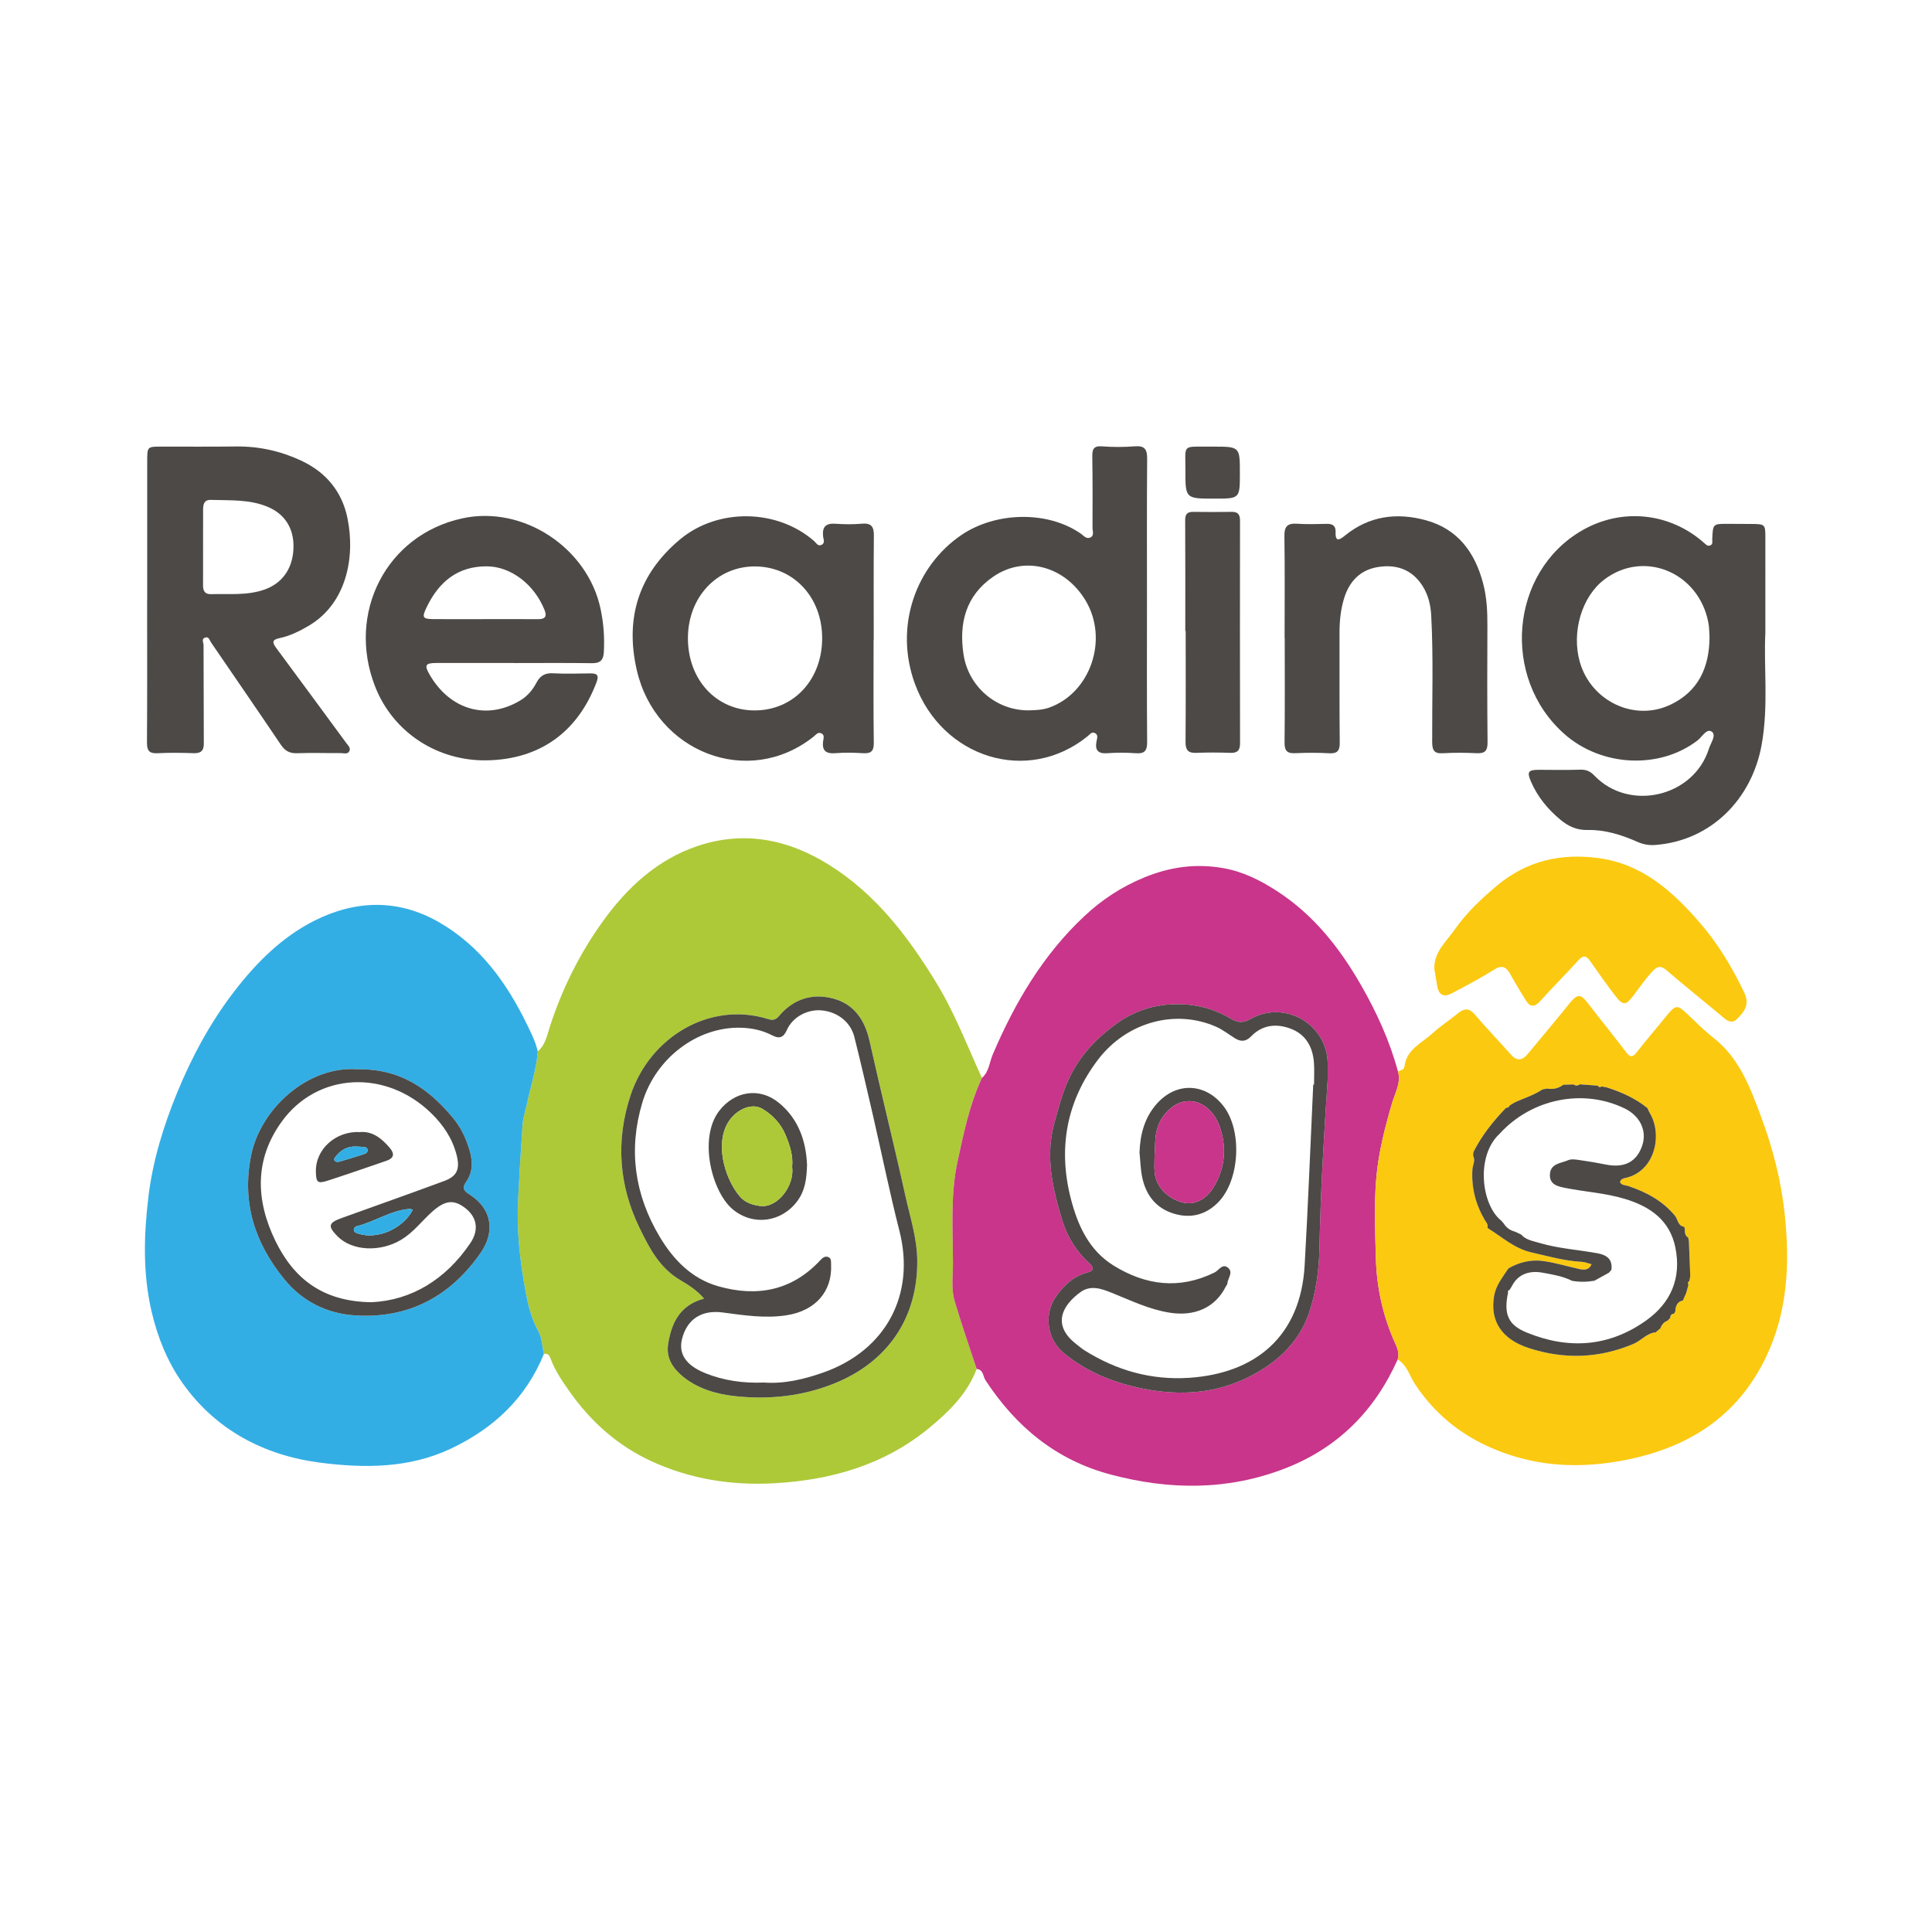
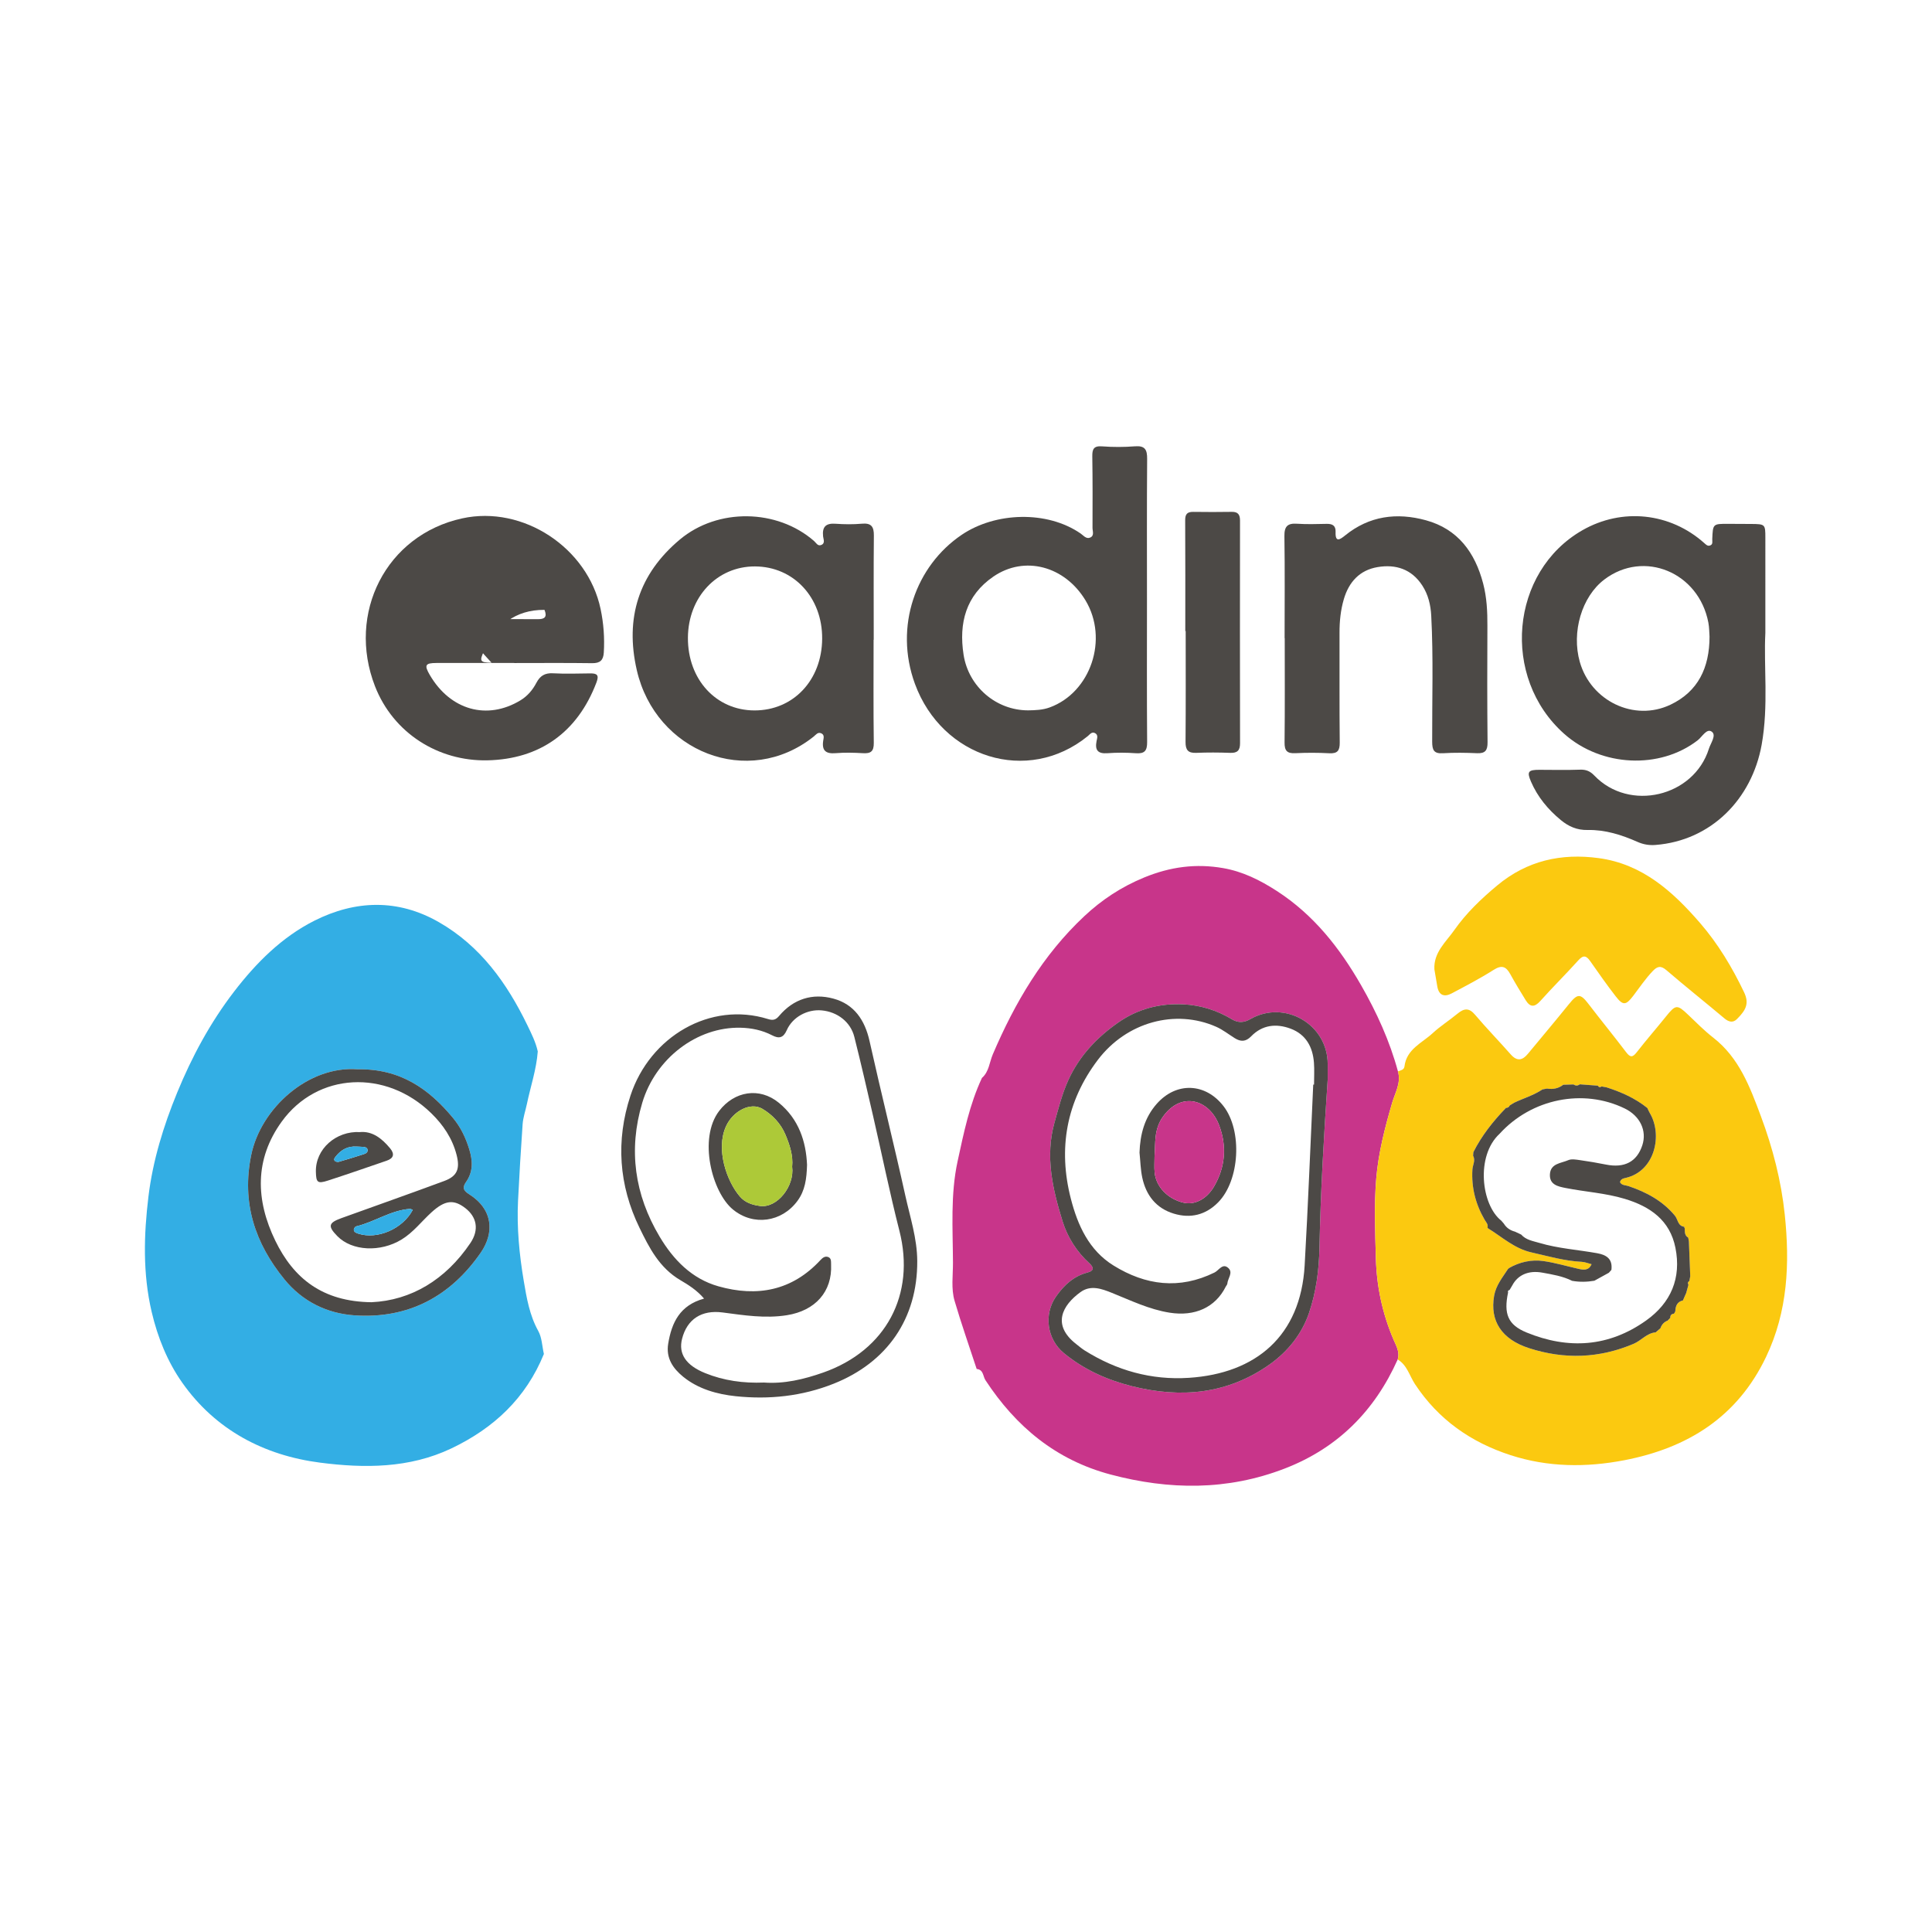
<svg xmlns="http://www.w3.org/2000/svg" version="1.1" id="Layer_1" x="0px" y="0px" width="200px" height="200px" viewBox="0 0 200 200" enable-background="new 0 0 200 200" xml:space="preserve">
  <g>
-     <path fill="#ADC938" d="M101.105,141.716c-0.972,2.573-2.885,4.432-4.92,6.108c-4.668,3.844-10.19,5.414-16.142,5.728   c-4.379,0.231-8.603-0.45-12.586-2.276c-3.504-1.607-6.306-4.107-8.523-7.262c-0.74-1.052-1.47-2.112-1.92-3.327   c-0.133-0.359-0.27-0.625-0.712-0.525c-0.183-0.802-0.2-1.697-0.584-2.387c-0.902-1.619-1.207-3.439-1.497-5.159   c-0.461-2.729-0.734-5.532-0.594-8.331c0.132-2.636,0.289-5.271,0.473-7.904c0.05-0.708,0.296-1.396,0.441-2.089   c0.379-1.815,0.989-3.585,1.128-5.45c0.793-0.665,0.957-1.656,1.248-2.553c1.28-3.945,3.111-7.622,5.53-10.971   c2.512-3.478,5.639-6.356,9.769-7.742c4.808-1.613,9.378-0.702,13.638,1.97c4.832,3.031,8.155,7.416,11.074,12.191   c1.912,3.127,3.199,6.542,4.722,9.849c-1.285,2.745-1.886,5.694-2.52,8.623c-0.751,3.464-0.496,6.996-0.48,10.506   c0.006,1.319-0.207,2.676,0.168,3.952C99.515,137.037,100.336,139.369,101.105,141.716z M72.884,134.43   c-2.511,0.691-3.352,2.49-3.712,4.668c-0.247,1.492,0.496,2.562,1.547,3.42c1.57,1.282,3.544,1.82,5.447,2.018   c3.435,0.357,6.845,0.015,10.138-1.297c5.54-2.207,8.68-6.741,8.65-12.7c-0.012-2.336-0.74-4.534-1.234-6.77   c-1.181-5.343-2.513-10.652-3.703-15.993c-0.486-2.183-1.597-3.82-3.75-4.402c-2.163-0.584-4.134,0.034-5.617,1.799   c-0.358,0.427-0.658,0.47-1.153,0.316c-5.964-1.855-12.214,1.803-14.23,7.928c-1.536,4.668-1.205,9.282,0.929,13.672   c1.005,2.067,2.055,4.157,4.257,5.445C71.226,132.988,72.143,133.554,72.884,134.43z" />
    <path fill="#33AEE4" d="M55.67,108.844c-0.139,1.864-0.749,3.634-1.128,5.45c-0.145,0.694-0.391,1.382-0.441,2.089   c-0.184,2.633-0.341,5.268-0.473,7.904c-0.14,2.798,0.133,5.601,0.594,8.331c0.29,1.719,0.595,3.539,1.497,5.159   c0.384,0.69,0.401,1.585,0.584,2.387c-1.859,4.568-5.182,7.683-9.581,9.777c-4.362,2.076-9.03,2.058-13.577,1.473   c-5.794-0.745-10.838-3.381-14.287-8.29c-1.524-2.17-2.538-4.67-3.159-7.323c-0.93-3.975-0.812-7.974-0.332-11.94   c0.449-3.706,1.554-7.3,2.978-10.767c1.526-3.714,3.422-7.232,5.87-10.423c2.295-2.992,4.97-5.673,8.335-7.363   c4.227-2.123,8.633-2.288,12.892,0.159c4.297,2.469,7.03,6.297,9.143,10.648C55.013,106.998,55.456,107.876,55.67,108.844z    M37.025,110.694c-5.1-0.395-10.033,4.026-11.023,8.892c-1,4.919,0.384,9.108,3.45,12.862c1.863,2.281,4.392,3.526,7.28,3.72   c5.561,0.373,9.921-1.981,13.04-6.501c1.425-2.065,1.269-4.492-1.235-6.057c-0.601-0.375-0.679-0.7-0.29-1.255   c0.737-1.05,0.698-2.171,0.336-3.36c-0.367-1.205-0.887-2.299-1.696-3.274C44.396,112.721,41.445,110.621,37.025,110.694z" />
    <path fill="#C8358A" d="M101.105,141.716c-0.769-2.347-1.59-4.679-2.286-7.048c-0.375-1.277-0.162-2.633-0.168-3.952   c-0.015-3.509-0.27-7.042,0.48-10.506c0.635-2.928,1.236-5.878,2.52-8.623c0.737-0.643,0.773-1.619,1.122-2.437   c2.285-5.353,5.19-10.296,9.473-14.307c1.812-1.697,3.832-3.035,6.204-4.009c2.708-1.111,5.361-1.457,8.167-0.968   c2.021,0.352,3.799,1.23,5.551,2.362c3.835,2.478,6.522,5.91,8.737,9.77c1.614,2.814,2.959,5.765,3.811,8.914   c0.344,1.189-0.295,2.201-0.606,3.268c-0.749,2.566-1.42,5.172-1.642,7.82c-0.23,2.737-0.113,5.51-0.038,8.264   c0.079,2.91,0.678,5.726,1.832,8.419c0.272,0.635,0.671,1.286,0.427,2.047c-2.388,5.338-6.221,9.184-11.711,11.3   c-5.925,2.283-11.931,2.224-18.001,0.614c-5.656-1.5-9.812-4.957-12.962-9.765C101.745,142.468,101.821,141.783,101.105,141.716z    M137.443,111.743c0-0.53,0-1.06,0-1.589c-0.001-4.11-4.449-6.7-8.012-4.655c-0.652,0.374-1.25,0.41-1.905,0.017   c-1.542-0.925-3.226-1.459-5.016-1.547c-2.438-0.12-4.727,0.47-6.735,1.872c-2.216,1.547-4.032,3.454-5.18,5.969   c-0.649,1.423-1.02,2.918-1.436,4.403c-0.982,3.501-0.188,6.908,0.84,10.222c0.505,1.627,1.457,3.146,2.779,4.346   c0.412,0.374,0.547,0.754-0.194,0.948c-1.424,0.373-2.413,1.281-3.255,2.473c-1.312,1.857-0.945,4.44,0.813,5.879   c2.095,1.715,4.487,2.78,7.069,3.424c5.052,1.26,9.874,0.821,14.233-2.269c1.892-1.341,3.335-3.168,4.065-5.319   c0.73-2.152,1.034-4.431,1.081-6.768C136.706,123.343,137.049,117.541,137.443,111.743z" />
    <path fill="#4C4946" d="M182.749,65.519c-0.182,3.436,0.348,7.534-0.386,11.592c-1.015,5.605-5.221,9.914-10.996,10.359   c-0.653,0.05-1.248-0.048-1.866-0.323c-1.631-0.724-3.348-1.266-5.141-1.226c-1.119,0.025-1.988-0.373-2.779-1.024   c-1.326-1.091-2.409-2.393-3.096-3.988c-0.441-1.023-0.289-1.222,0.88-1.218c1.4,0.004,2.802,0.037,4.2-0.014   c0.625-0.023,1.046,0.156,1.481,0.61c3.617,3.78,10.295,2.209,11.858-2.777c0.187-0.595,0.804-1.399,0.296-1.767   c-0.521-0.377-0.997,0.538-1.462,0.897c-3.922,3.025-9.956,2.751-13.808-0.668c-6.575-5.833-5.599-16.8,1.876-21.079   c4.105-2.35,9.082-1.831,12.623,1.33c0.181,0.161,0.332,0.325,0.574,0.252c0.353-0.106,0.238-0.425,0.249-0.671   c0.067-1.579,0.064-1.579,1.636-1.575c0.795,0.002,1.589,0.007,2.384,0.012c1.459,0.01,1.477,0.029,1.477,1.441   C182.749,58.748,182.749,61.813,182.749,65.519z M176.97,65.897c-0.03-0.389-0.022-0.926-0.12-1.442   c-0.991-5.214-6.674-7.574-10.774-4.461c-2.332,1.771-3.414,5.438-2.533,8.535c1.149,4.036,5.619,6.207,9.38,4.423   C175.774,71.599,176.97,69.136,176.97,65.897z" />
-     <path fill="#4C4946" d="M15.239,62.096c0-4.772,0-9.544,0-14.315c0-1.556-0.001-1.549,1.498-1.548   c2.575,0.003,5.151,0.016,7.726-0.013c2.354-0.027,4.597,0.477,6.709,1.462c2.544,1.186,4.225,3.168,4.795,5.947   c0.838,4.081-0.121,8.822-3.949,11.115c-0.976,0.584-1.99,1.084-3.11,1.323c-0.717,0.153-0.756,0.417-0.327,0.994   c2.436,3.272,4.838,6.57,7.261,9.852c0.183,0.248,0.457,0.485,0.346,0.792c-0.153,0.426-0.579,0.254-0.897,0.256   c-1.515,0.008-3.031-0.043-4.543,0.012c-0.778,0.028-1.252-0.25-1.68-0.885c-2.385-3.538-4.807-7.052-7.216-10.575   c-0.161-0.236-0.227-0.649-0.625-0.51c-0.409,0.143-0.157,0.502-0.156,0.783c0.013,3.403,0.011,6.806,0.027,10.208   c0.004,0.733-0.317,0.999-1.044,0.975c-1.248-0.042-2.502-0.059-3.748,0.004c-0.863,0.044-1.096-0.271-1.091-1.108   c0.034-4.923,0.016-9.846,0.016-14.77C15.235,62.096,15.237,62.096,15.239,62.096z M21.021,56.595c0,1.322,0.007,2.644-0.003,3.965   c-0.004,0.573,0.162,0.969,0.823,0.948c1.838-0.059,3.685,0.162,5.495-0.46c1.792-0.616,2.924-2.066,3.039-4.174   c0.112-2.048-0.804-3.585-2.549-4.357c-1.932-0.855-3.985-0.699-6.012-0.768c-0.68-0.023-0.788,0.459-0.789,0.994   C21.021,54.027,21.024,55.311,21.021,56.595z" />
    <path fill="#4C4946" d="M118.734,62.159c-0.001,4.884-0.02,9.768,0.017,14.652c0.007,0.892-0.249,1.229-1.159,1.164   c-0.979-0.07-1.972-0.076-2.951-0.003c-1.005,0.075-1.309-0.329-1.124-1.261c0.055-0.279,0.191-0.628-0.152-0.814   c-0.346-0.188-0.539,0.128-0.769,0.314c-6.214,5.044-15.069,2.252-17.883-5.421c-2.177-5.936,0.09-12.221,4.847-15.43   c3.501-2.362,8.842-2.522,12.305-0.132c0.307,0.212,0.575,0.595,0.985,0.423c0.461-0.193,0.246-0.665,0.247-1.014   c0.009-2.461,0.016-4.922-0.022-7.382c-0.012-0.75,0.136-1.115,1.008-1.049c1.129,0.085,2.275,0.084,3.404-0.004   c1.043-0.082,1.273,0.346,1.265,1.304C118.714,52.39,118.734,57.274,118.734,62.159z M106.431,73.536   c0.757-0.011,1.509-0.038,2.236-0.304c4.255-1.558,6.108-7.088,3.706-11.077c-2.138-3.551-6.303-4.687-9.542-2.465   c-2.837,1.946-3.592,4.806-3.082,8.086C100.263,71.083,103.11,73.533,106.431,73.536z" />
-     <path fill="#4C4946" d="M53.232,68.63c-2.686,0-5.373-0.003-8.059,0.002c-1.155,0.002-1.273,0.227-0.68,1.242   c2.132,3.649,5.942,4.709,9.379,2.628c0.742-0.449,1.268-1.081,1.656-1.819c0.379-0.721,0.875-1.031,1.716-0.984   c1.283,0.071,2.572,0.025,3.859,0.011c0.726-0.008,0.929,0.185,0.637,0.951c-1.949,5.132-5.848,7.934-11.293,8.049   c-5.082,0.107-9.745-2.827-11.63-7.679c-2.928-7.537,1.131-15.639,9.025-17.368c6.322-1.385,13.002,3.058,14.331,9.378   c0.315,1.499,0.424,2.987,0.333,4.508c-0.048,0.803-0.39,1.115-1.215,1.103c-2.686-0.038-5.373-0.014-8.06-0.014   C53.232,68.635,53.232,68.633,53.232,68.63z M50.136,64.093c1.849,0,3.699-0.009,5.548,0.004c0.723,0.005,0.972-0.245,0.682-0.964   c-1.06-2.633-3.467-4.487-5.953-4.507c-3.039-0.023-4.984,1.615-6.243,4.227c-0.525,1.089-0.431,1.229,0.758,1.238   C46.664,64.103,48.4,64.094,50.136,64.093z" />
+     <path fill="#4C4946" d="M53.232,68.63c-2.686,0-5.373-0.003-8.059,0.002c-1.155,0.002-1.273,0.227-0.68,1.242   c2.132,3.649,5.942,4.709,9.379,2.628c0.742-0.449,1.268-1.081,1.656-1.819c0.379-0.721,0.875-1.031,1.716-0.984   c1.283,0.071,2.572,0.025,3.859,0.011c0.726-0.008,0.929,0.185,0.637,0.951c-1.949,5.132-5.848,7.934-11.293,8.049   c-5.082,0.107-9.745-2.827-11.63-7.679c-2.928-7.537,1.131-15.639,9.025-17.368c6.322-1.385,13.002,3.058,14.331,9.378   c0.315,1.499,0.424,2.987,0.333,4.508c-0.048,0.803-0.39,1.115-1.215,1.103c-2.686-0.038-5.373-0.014-8.06-0.014   C53.232,68.635,53.232,68.633,53.232,68.63z M50.136,64.093c1.849,0,3.699-0.009,5.548,0.004c0.723,0.005,0.972-0.245,0.682-0.964   c-3.039-0.023-4.984,1.615-6.243,4.227c-0.525,1.089-0.431,1.229,0.758,1.238   C46.664,64.103,48.4,64.094,50.136,64.093z" />
    <path fill="#4C4946" d="M90.434,66.227c0,3.557-0.028,7.115,0.02,10.671c0.012,0.891-0.309,1.122-1.126,1.072   c-0.943-0.057-1.896-0.077-2.836-0.001c-0.995,0.08-1.425-0.26-1.277-1.272c0.042-0.284,0.165-0.635-0.216-0.791   c-0.349-0.143-0.539,0.161-0.77,0.345c-6.769,5.395-16.361,1.593-18.308-6.877c-1.238-5.386,0.194-9.949,4.453-13.519   c3.925-3.289,10.068-3.187,13.894,0.148c0.216,0.188,0.378,0.555,0.736,0.417c0.45-0.173,0.233-0.601,0.201-0.894   c-0.107-0.999,0.292-1.38,1.292-1.308c0.904,0.065,1.821,0.076,2.722-0.005c0.974-0.088,1.252,0.301,1.243,1.227   c-0.035,3.595-0.014,7.191-0.014,10.786C90.442,66.227,90.438,66.227,90.434,66.227z M78.097,73.543   c4.022,0.009,6.985-3.128,7.013-7.424c0.028-4.269-2.952-7.472-6.96-7.483c-3.925-0.011-6.911,3.165-6.937,7.377   C71.187,70.326,74.12,73.534,78.097,73.543z" />
    <path fill="#4C4946" d="M132.982,66.066c0-3.522,0.033-7.045-0.02-10.566c-0.015-1.015,0.327-1.351,1.313-1.283   c1.018,0.07,2.044,0.031,3.066,0.013c0.596-0.011,0.945,0.181,0.919,0.841c-0.044,1.131,0.461,0.784,0.989,0.356   c2.502-2.031,5.357-2.391,8.356-1.57c3.319,0.909,5.089,3.336,5.93,6.548c0.378,1.441,0.448,2.908,0.44,4.392   c-0.021,4.014-0.024,8.029,0.016,12.043c0.008,0.834-0.233,1.17-1.089,1.132c-1.172-0.051-2.351-0.072-3.52,0.003   c-0.949,0.061-1.12-0.326-1.123-1.189c-0.016-4.352,0.133-8.707-0.098-13.057c-0.059-1.108-0.312-2.172-0.924-3.115   c-1.1-1.697-2.742-2.227-4.632-1.908c-1.854,0.313-2.971,1.54-3.492,3.32c-0.332,1.134-0.449,2.295-0.446,3.477   c0.011,3.787-0.018,7.575,0.022,11.362c0.009,0.839-0.226,1.159-1.089,1.112c-1.171-0.063-2.349-0.062-3.521-0.006   c-0.852,0.041-1.111-0.265-1.101-1.112c0.04-3.597,0.017-7.195,0.017-10.793C132.989,66.066,132.986,66.066,132.982,66.066z" />
    <path fill="#FBC910" d="M148.488,100.347c-0.097-1.754,1.201-2.837,2.055-4.057c1.23-1.758,2.791-3.25,4.457-4.637   c3.086-2.568,6.616-3.345,10.494-2.822c4.532,0.611,7.69,3.473,10.509,6.733c1.851,2.141,3.311,4.575,4.54,7.146   c0.574,1.201,0.165,1.878-0.735,2.784c-0.407,0.41-0.847,0.308-1.302-0.075c-1.991-1.675-4.029-3.295-6.003-4.989   c-0.587-0.504-0.942-0.399-1.416,0.098c-0.76,0.797-1.365,1.708-2.029,2.577c-0.744,0.973-1.047,1.003-1.79,0.048   c-0.925-1.188-1.787-2.427-2.653-3.661c-0.395-0.562-0.704-0.66-1.219-0.088c-1.288,1.431-2.66,2.785-3.944,4.219   c-0.6,0.67-1.058,0.65-1.508-0.076c-0.555-0.895-1.101-1.798-1.609-2.72c-0.439-0.796-0.891-0.95-1.722-0.421   c-1.395,0.887-2.87,1.652-4.333,2.429c-0.757,0.402-1.322,0.218-1.489-0.705C148.685,101.537,148.589,100.941,148.488,100.347z" />
    <path fill="#4C4946" d="M122.701,65.329c0-3.824,0.012-7.647-0.012-11.471c-0.004-0.648,0.223-0.88,0.854-0.869   c1.325,0.023,2.65,0.016,3.975-0.002c0.642-0.009,0.849,0.288,0.848,0.905c-0.011,7.686-0.01,15.372,0.003,23.058   c0.001,0.733-0.279,1.013-1.017,0.985c-1.172-0.043-2.349-0.049-3.52,0c-0.852,0.036-1.112-0.307-1.105-1.134   c0.031-3.824,0.014-7.648,0.014-11.472C122.727,65.329,122.714,65.329,122.701,65.329z" />
-     <path fill="#4C4946" d="M125.572,46.235c2.779,0,2.779,0,2.779,2.754c0,2.629,0,2.629-2.625,2.629c-3.011,0-3.021,0-3.012-2.95   c0.008-2.67-0.383-2.429,2.404-2.432C125.27,46.235,125.421,46.235,125.572,46.235z" />
    <path fill="#4C4946" d="M72.884,134.43c-0.741-0.876-1.658-1.442-2.432-1.896c-2.202-1.288-3.252-3.378-4.257-5.445   c-2.133-4.39-2.465-9.003-0.929-13.672c2.016-6.125,8.266-9.783,14.23-7.928c0.495,0.154,0.795,0.111,1.153-0.316   c1.483-1.765,3.455-2.383,5.617-1.799c2.153,0.581,3.264,2.219,3.75,4.402c1.19,5.341,2.522,10.65,3.703,15.993   c0.494,2.236,1.223,4.434,1.234,6.77c0.03,5.958-3.11,10.493-8.65,12.7c-3.293,1.312-6.704,1.654-10.138,1.297   c-1.903-0.198-3.877-0.737-5.447-2.018c-1.051-0.858-1.794-1.928-1.547-3.42C69.532,136.92,70.373,135.121,72.884,134.43z    M79.09,143.121c2.069,0.152,4.115-0.326,6.134-1.037c6.5-2.289,9.566-8.07,7.882-14.675c-1.008-3.952-1.819-7.953-2.734-11.929   c-0.626-2.72-1.252-5.441-1.933-8.147c-0.388-1.542-1.75-2.588-3.38-2.738c-1.469-0.135-3.009,0.674-3.614,2.052   c-0.361,0.823-0.829,0.885-1.512,0.53c-1.028-0.535-2.135-0.761-3.277-0.787c-4.499-0.101-8.795,3.163-10.171,7.776   c-1.453,4.872-0.791,9.506,1.798,13.85c1.427,2.395,3.328,4.361,6.086,5.142c4.008,1.134,7.632,0.458,10.567-2.719   c0.224-0.243,0.473-0.427,0.788-0.316c0.354,0.125,0.297,0.479,0.31,0.78c0.129,2.807-1.631,4.776-4.569,5.246   c-2.251,0.36-4.452,0.007-6.663-0.283c-2.163-0.284-3.672,0.684-4.194,2.725c-0.4,1.561,0.409,2.754,2.395,3.556   C74.931,142.924,76.938,143.205,79.09,143.121z" />
    <path fill="#4C4946" d="M37.025,110.694c4.421-0.073,7.371,2.027,9.862,5.027c0.809,0.974,1.329,2.069,1.696,3.274   c0.362,1.189,0.4,2.31-0.336,3.36c-0.389,0.555-0.311,0.88,0.29,1.255c2.504,1.565,2.66,3.992,1.235,6.057   c-3.119,4.52-7.479,6.873-13.04,6.501c-2.889-0.193-5.417-1.439-7.28-3.72c-3.066-3.754-4.45-7.942-3.45-12.862   C26.991,114.721,31.925,110.3,37.025,110.694z M38.459,134.805c4.094-0.188,7.667-2.321,10.233-6.122   c0.947-1.403,0.644-2.716-0.523-3.62c-1.206-0.934-2.12-0.821-3.504,0.439c-1.029,0.937-1.874,2.068-3.091,2.811   c-2.194,1.34-5.131,1.206-6.654-0.351c-1.002-1.024-0.928-1.373,0.426-1.863c3.553-1.285,7.118-2.536,10.659-3.851   c1.346-0.5,1.627-1.278,1.259-2.701c-0.44-1.704-1.381-3.096-2.613-4.298c-4.724-4.61-11.799-4.226-15.478,0.847   c-2.845,3.923-2.708,8.151-0.672,12.345C30.385,132.32,33.368,134.748,38.459,134.805z M42.729,125.245   c-0.103-0.036-0.205-0.108-0.301-0.101c-1.997,0.152-3.654,1.355-5.556,1.809c-0.106,0.025-0.244,0.216-0.244,0.329   c0,0.267,0.237,0.351,0.458,0.423C39.058,128.352,41.696,127.212,42.729,125.245z" />
    <path fill="#4C4946" d="M137.443,111.743c-0.394,5.798-0.737,11.6-0.853,17.406c-0.047,2.337-0.35,4.615-1.081,6.768   c-0.73,2.151-2.173,3.977-4.065,5.319c-4.359,3.09-9.181,3.529-14.233,2.269c-2.582-0.644-4.974-1.709-7.069-3.424   c-1.758-1.439-2.124-4.021-0.813-5.879c0.842-1.192,1.832-2.1,3.255-2.473c0.741-0.194,0.606-0.574,0.194-0.948   c-1.322-1.201-2.274-2.719-2.779-4.346c-1.027-3.314-1.822-6.72-0.84-10.222c0.417-1.485,0.787-2.98,1.436-4.403   c1.147-2.515,2.964-4.422,5.18-5.969c2.008-1.402,4.297-1.992,6.735-1.872c1.789,0.088,3.474,0.621,5.016,1.547   c0.655,0.393,1.253,0.357,1.905-0.017c3.563-2.045,8.011,0.546,8.012,4.655C137.443,110.684,137.443,111.214,137.443,111.743z    M135.945,112.276c0.028,0,0.056,0.001,0.084,0.001c0-0.757,0.047-1.518-0.01-2.27c-0.122-1.629-0.834-2.929-2.418-3.521   c-1.483-0.554-2.926-0.399-4.083,0.795c-0.561,0.579-1.087,0.572-1.705,0.184c-0.634-0.398-1.235-0.874-1.913-1.174   c-4.221-1.864-9.275-0.499-12.25,3.426c-3.268,4.312-4.134,9.187-2.791,14.392c0.706,2.736,1.872,5.322,4.409,6.895   c3.33,2.064,6.826,2.512,10.459,0.727c0.457-0.225,0.846-1.026,1.449-0.447c0.491,0.471-0.084,1.06-0.124,1.603   c-0.008,0.102-0.107,0.196-0.158,0.297c-1.084,2.175-3.211,3.116-5.81,2.705c-2.125-0.336-4.022-1.265-5.981-2.052   c-1.059-0.425-2.195-0.845-3.254-0.076c-1.864,1.354-2.993,3.378-0.457,5.363c0.297,0.232,0.584,0.482,0.902,0.681   c3.299,2.064,6.887,3.081,10.783,2.827c6.931-0.452,11.563-4.328,11.98-11.634C135.413,124.759,135.653,118.516,135.945,112.276z" />
    <path fill="#33AEE4" d="M42.729,125.245c-1.033,1.967-3.671,3.107-5.644,2.46c-0.221-0.073-0.458-0.156-0.458-0.423   c0-0.114,0.138-0.304,0.244-0.329c1.902-0.453,3.56-1.657,5.556-1.809C42.524,125.137,42.626,125.209,42.729,125.245z" />
    <g>
      <path fill="#FBC910" d="M184.759,125.74c-0.366-3.498-1.244-6.905-2.477-10.202c-1.125-3.009-2.242-6.03-4.923-8.118    c-0.921-0.717-1.75-1.556-2.596-2.365c-1.145-1.095-1.296-1.082-2.315,0.188c-0.992,1.236-2.038,2.429-3.01,3.68    c-0.422,0.543-0.668,0.57-1.094,0.008c-1.277-1.683-2.615-3.319-3.899-4.996c-0.847-1.105-1.131-1.101-2.029,0.011    c-1.397,1.73-2.831,3.43-4.248,5.144c-0.57,0.69-1.127,0.801-1.777,0.062c-1.219-1.384-2.51-2.708-3.701-4.115    c-0.628-0.741-1.146-0.65-1.806-0.106c-0.844,0.695-1.779,1.288-2.58,2.027c-1.105,1.02-2.698,1.647-2.913,3.433    c-0.045,0.374-0.403,0.407-0.674,0.523c0.344,1.189-0.295,2.201-0.606,3.268c-0.749,2.566-1.42,5.172-1.642,7.82    c-0.23,2.737-0.113,5.51-0.038,8.264c0.079,2.91,0.678,5.726,1.832,8.419c0.272,0.635,0.671,1.286,0.427,2.047    c0.975,0.579,1.223,1.696,1.79,2.554c2.424,3.67,5.787,6.019,9.895,7.352c3.86,1.253,7.832,1.284,11.768,0.525    c6.531-1.258,11.695-4.447,14.677-10.69C185.078,135.747,185.286,130.789,184.759,125.74z M169.955,113.747    c-0.614-0.635-1.616-1.102-2.62-1.208C168.339,112.645,169.341,113.112,169.955,113.747z M165.693,112.213    c-0.012-0.014-0.025-0.025-0.039-0.031C165.668,112.188,165.681,112.199,165.693,112.213z M163.32,111.939    c-0.01-0.008-0.021-0.02-0.031-0.025C163.299,111.92,163.309,111.932,163.32,111.939z M172.217,137.442    c0.147-0.048,0.263-0.126,0.336-0.244C172.481,137.316,172.365,137.394,172.217,137.442z M173.103,136.399    c0.053-0.017,0.095-0.044,0.126-0.08C173.198,136.355,173.156,136.382,173.103,136.399z M174.038,135.413    c0.016-0.034,0.032-0.069,0.044-0.105C174.07,135.344,174.054,135.379,174.038,135.413z M174.555,133.852c0,0,0,0.001,0,0.001    c-0.041,0.093-0.084,0.185-0.126,0.278c-0.07,0.163-0.141,0.326-0.211,0.489c-0.613,0.137-0.77,0.59-0.791,1.138    c-0.044,0.078-0.087,0.156-0.131,0.233c-0.258,0.025-0.402,0.154-0.384,0.428c-0.093,0.097-0.186,0.194-0.279,0.291c0,0,0,0,0,0    c-0.377,0.143-0.615,0.418-0.746,0.794c-0.164,0.14-0.329,0.279-0.493,0.419c0,0,0,0,0,0c-0.92,0.081-1.483,0.848-2.278,1.186    c-3.557,1.511-7.165,1.633-10.824,0.453c-2.833-0.914-4.077-2.81-3.62-5.423c0.189-1.082,0.868-1.902,1.441-2.78    c0.042-0.014,0.072-0.041,0.088-0.082c0,0,0,0,0-0.001c1.115-0.639,2.335-0.911,3.587-0.732c1.222,0.175,2.417,0.535,3.625,0.806    c0.526,0.118,1.048,0.193,1.347-0.481c-0.371-0.093-0.694-0.231-1.024-0.247c-1.784-0.089-3.485-0.588-5.212-0.978    c-1.749-0.395-3.024-1.592-4.479-2.488l-0.061-0.074c0.095-0.342-0.143-0.555-0.294-0.814c-0.935-1.606-1.379-3.331-1.266-5.198    c0.029-0.477,0.341-0.943,0.071-1.434c0.01-0.123,0.02-0.246,0.03-0.369c0-0.001,0-0.001,0-0.002    c0.862-1.709,2.033-3.19,3.357-4.558l0.014-0.015c0,0,0,0,0,0c0.172-0.015,0.319-0.07,0.382-0.252    c0.152-0.095,0.304-0.189,0.456-0.284c0.226-0.402,0.725-0.784,1.285-1.047c-0.56,0.263-1.06,0.645-1.285,1.047    c0.975-0.465,2.027-0.768,2.935-1.377c0.156-0.03,0.312-0.06,0.469-0.09c0.414-0.453,0.895-0.62,1.448-0.476    c-0.554-0.143-1.035,0.023-1.449,0.477c0.618,0.1,1.187-0.007,1.69-0.396c0.354-0.01,0.708-0.021,1.062-0.031c0,0,0,0,0,0    c0.218,0.149,0.433,0.152,0.645-0.013c0.623,0.047,1.247,0.094,1.87,0.141c0.1,0.177,0.234,0.188,0.393,0.08    c-0.028-0.112-0.061-0.202-0.102-0.252c0.041,0.05,0.074,0.139,0.102,0.252c0.174,0.032,0.348,0.064,0.522,0.096c0,0,0,0,0,0    c1.507,0.486,2.942,1.117,4.19,2.118l0.028,0.028c0,0,0,0,0.001,0c0.081,0.168,0.149,0.344,0.245,0.504    c1.359,2.279,0.528,6.022-2.476,6.716c-0.238,0.055-0.532,0.103-0.605,0.448c0.188,0.346,0.572,0.3,0.873,0.402    c1.854,0.629,3.527,1.517,4.81,3.065c0.317,0.383,0.297,1.07,0.969,1.148c-0.002,0.062,0.014,0.118,0.049,0.168c0,0,0,0,0,0    c0.013,0.358-0.025,0.736,0.36,0.953c0.024,0.134,0.047,0.267,0.071,0.401c0,0,0,0,0,0c0.047,1.197,0.093,2.395,0.139,3.593    c-0.03,0.165-0.061,0.329-0.091,0.494c-0.167,0.099-0.19,0.233-0.095,0.395C174.712,133.283,174.633,133.568,174.555,133.852z     M175.4,130.895c-0.014,0.168-0.04,0.329-0.077,0.481C175.361,131.224,175.386,131.063,175.4,130.895z" />
    </g>
    <path fill="#4C4946" d="M83.545,120.587c-0.042,1.452-0.203,2.658-0.993,3.73c-1.626,2.207-4.561,2.627-6.676,0.893   c-2.172-1.781-3.613-7.355-1.424-10.213c1.563-2.041,4.164-2.483,6.17-0.841C82.7,115.856,83.442,118.184,83.545,120.587z    M82.002,120.777c0.119-1.148-0.254-2.276-0.706-3.345c-0.474-1.122-1.333-2.027-2.371-2.644c-1.233-0.733-3.045,0.228-3.761,1.789   c-1.095,2.387,0.064,5.701,1.426,7.284c0.535,0.622,1.256,0.869,2.09,0.981C80.456,125.082,82.271,122.782,82.002,120.777z" />
    <path fill="#4C4946" d="M37.256,117.193c1.283-0.12,2.268,0.647,3.121,1.672c0.489,0.588,0.389,1.036-0.34,1.287   c-2.024,0.697-4.047,1.397-6.082,2.058c-1.095,0.356-1.228,0.19-1.255-0.902C32.643,118.932,34.801,117.061,37.256,117.193z    M36.928,118.693c-0.906-0.062-1.604,0.315-2.157,1.006c-0.117,0.147-0.268,0.314-0.103,0.484c0.083,0.085,0.29,0.121,0.414,0.085   c0.866-0.248,1.726-0.514,2.583-0.791c0.213-0.069,0.439-0.194,0.381-0.474c-0.044-0.212-0.25-0.261-0.442-0.277   C37.379,118.707,37.154,118.703,36.928,118.693z" />
    <path fill="#4C4946" d="M117.962,119.312c0.063-1.879,0.517-3.607,1.779-5.04c2.025-2.3,5.051-2.184,6.922,0.243   c1.962,2.544,1.682,7.678-0.563,9.955c-1.287,1.305-2.86,1.689-4.591,1.164c-1.832-0.555-2.872-1.904-3.263-3.731   C118.066,121.057,118.052,120.177,117.962,119.312z M119.519,119.673c0,0.566-0.044,1.137,0.008,1.698   c0.139,1.489,1.37,2.754,2.994,3.132c1.143,0.266,2.394-0.363,3.166-1.692c1.164-2.005,1.327-4.164,0.527-6.299   c-1.011-2.699-3.92-3.583-5.826-0.913C119.447,116.917,119.623,118.283,119.519,119.673z" />
    <path fill="#ADC938" d="M82.002,120.777c0.268,2.005-1.547,4.305-3.322,4.066c-0.834-0.112-1.555-0.36-2.09-0.981   c-1.362-1.583-2.521-4.897-1.426-7.284c0.717-1.561,2.528-2.523,3.761-1.789c1.037,0.617,1.897,1.522,2.371,2.644   C81.749,118.501,82.122,119.629,82.002,120.777z" />
    <path fill="#33AEE4" d="M36.928,118.693c0.225,0.01,0.451,0.014,0.675,0.032c0.192,0.016,0.398,0.066,0.442,0.277   c0.058,0.281-0.168,0.406-0.381,0.474c-0.857,0.277-1.718,0.543-2.583,0.791c-0.124,0.036-0.33,0-0.414-0.085   c-0.165-0.169-0.014-0.337,0.103-0.484C35.325,119.008,36.023,118.63,36.928,118.693z" />
    <path fill="#C8358A" d="M119.519,119.673c0.104-1.391-0.073-2.756,0.869-4.074c1.907-2.67,4.816-1.786,5.826,0.913   c0.8,2.135,0.637,4.294-0.527,6.299c-0.772,1.33-2.023,1.958-3.166,1.692c-1.624-0.377-2.855-1.642-2.994-3.132   C119.475,120.81,119.519,120.239,119.519,119.673z" />
    <path fill="#4C4946" d="M174.429,134.131c-0.07,0.163-0.141,0.326-0.211,0.489c-0.613,0.137-0.77,0.59-0.792,1.138   c-0.044,0.078-0.087,0.156-0.131,0.233c-0.258,0.025-0.402,0.154-0.385,0.428c-0.093,0.097-0.186,0.194-0.279,0.291   c-0.377,0.143-0.615,0.418-0.746,0.794c-0.164,0.14-0.329,0.279-0.492,0.419c-0.921,0.081-1.483,0.848-2.278,1.186   c-3.557,1.511-7.165,1.633-10.824,0.453c-2.833-0.914-4.077-2.81-3.62-5.423c0.189-1.082,0.868-1.902,1.441-2.78   c0.042-0.014,0.072-0.041,0.087-0.082c1.115-0.639,2.336-0.912,3.588-0.732c1.222,0.175,2.417,0.535,3.625,0.806   c0.526,0.118,1.048,0.193,1.347-0.481c-0.371-0.093-0.694-0.231-1.024-0.247c-1.784-0.089-3.485-0.588-5.212-0.978   c-1.749-0.395-3.024-1.592-4.479-2.488c0,0-0.061-0.074-0.061-0.074c0.095-0.342-0.143-0.555-0.294-0.814   c-0.935-1.606-1.379-3.331-1.266-5.198c0.029-0.477,0.341-0.943,0.071-1.434c0.01-0.123,0.02-0.246,0.03-0.369   c0.862-1.71,2.034-3.191,3.358-4.56c0,0,0.014-0.015,0.014-0.016c0.173-0.015,0.319-0.07,0.383-0.252   c0.152-0.095,0.304-0.189,0.456-0.284c0.975-0.465,2.027-0.768,2.935-1.377c0.156-0.03,0.312-0.06,0.468-0.09   c0.618,0.1,1.187-0.007,1.69-0.396c0.354-0.01,0.708-0.021,1.062-0.032c0.218,0.15,0.434,0.152,0.646-0.013   c0.623,0.047,1.247,0.094,1.87,0.141c0.1,0.177,0.234,0.188,0.393,0.08c0.174,0.032,0.348,0.064,0.521,0.096   c1.507,0.486,2.942,1.117,4.19,2.118c0,0,0.028,0.028,0.028,0.028c0.081,0.168,0.149,0.345,0.245,0.505   c1.359,2.279,0.528,6.022-2.476,6.716c-0.238,0.055-0.532,0.103-0.605,0.448c0.188,0.346,0.572,0.3,0.873,0.402   c1.854,0.629,3.527,1.517,4.81,3.065c0.317,0.383,0.297,1.07,0.969,1.148c-0.002,0.062,0.014,0.118,0.049,0.168   c0.013,0.358-0.025,0.736,0.36,0.954c0.024,0.134,0.047,0.267,0.071,0.401c0.047,1.197,0.093,2.396,0.139,3.594   c-0.03,0.165-0.061,0.33-0.091,0.494c-0.167,0.099-0.19,0.233-0.095,0.395c-0.079,0.284-0.157,0.569-0.235,0.853   C174.514,133.945,174.471,134.038,174.429,134.131z M155.678,126.672c0.269,0.437,0.663,0.701,1.154,0.828   c0.213,0.1,0.426,0.201,0.639,0.301c0.501,0.567,1.221,0.667,1.887,0.865c1.955,0.582,3.994,0.707,5.99,1.068   c0.996,0.18,1.601,0.619,1.464,1.725c-0.088,0.099-0.176,0.198-0.264,0.297c-0.5,0.275-1.001,0.55-1.501,0.826   c-0.767,0.13-1.535,0.146-2.303,0.009c-0.968-0.487-2.036-0.655-3.075-0.846c-1.474-0.27-2.563,0.266-3.117,1.317   c-0.095,0.16-0.189,0.32-0.284,0.48c-0.153,0.023-0.196,0.112-0.152,0.253c-0.465,2.204-0.033,3.345,1.912,4.143   c4.316,1.77,8.506,1.514,12.376-1.239c2.585-1.839,3.659-4.401,3.036-7.528c-0.568-2.851-2.61-4.272-5.249-5.067   c-2.008-0.605-4.094-0.722-6.131-1.125c-0.772-0.153-1.67-0.336-1.613-1.411c0.06-1.142,1.154-1.141,1.89-1.465   c0.347-0.153,0.826-0.062,1.235-0.004c0.899,0.125,1.794,0.281,2.684,0.458c1.912,0.38,3.19-0.289,3.754-1.992   c0.499-1.508-0.23-3.041-1.813-3.813c-4.307-2.1-9.649-1.022-12.961,2.617c-2.491,2.292-1.894,7.368,0.179,8.996   C155.503,126.467,155.59,126.57,155.678,126.672z" />
  </g>
</svg>